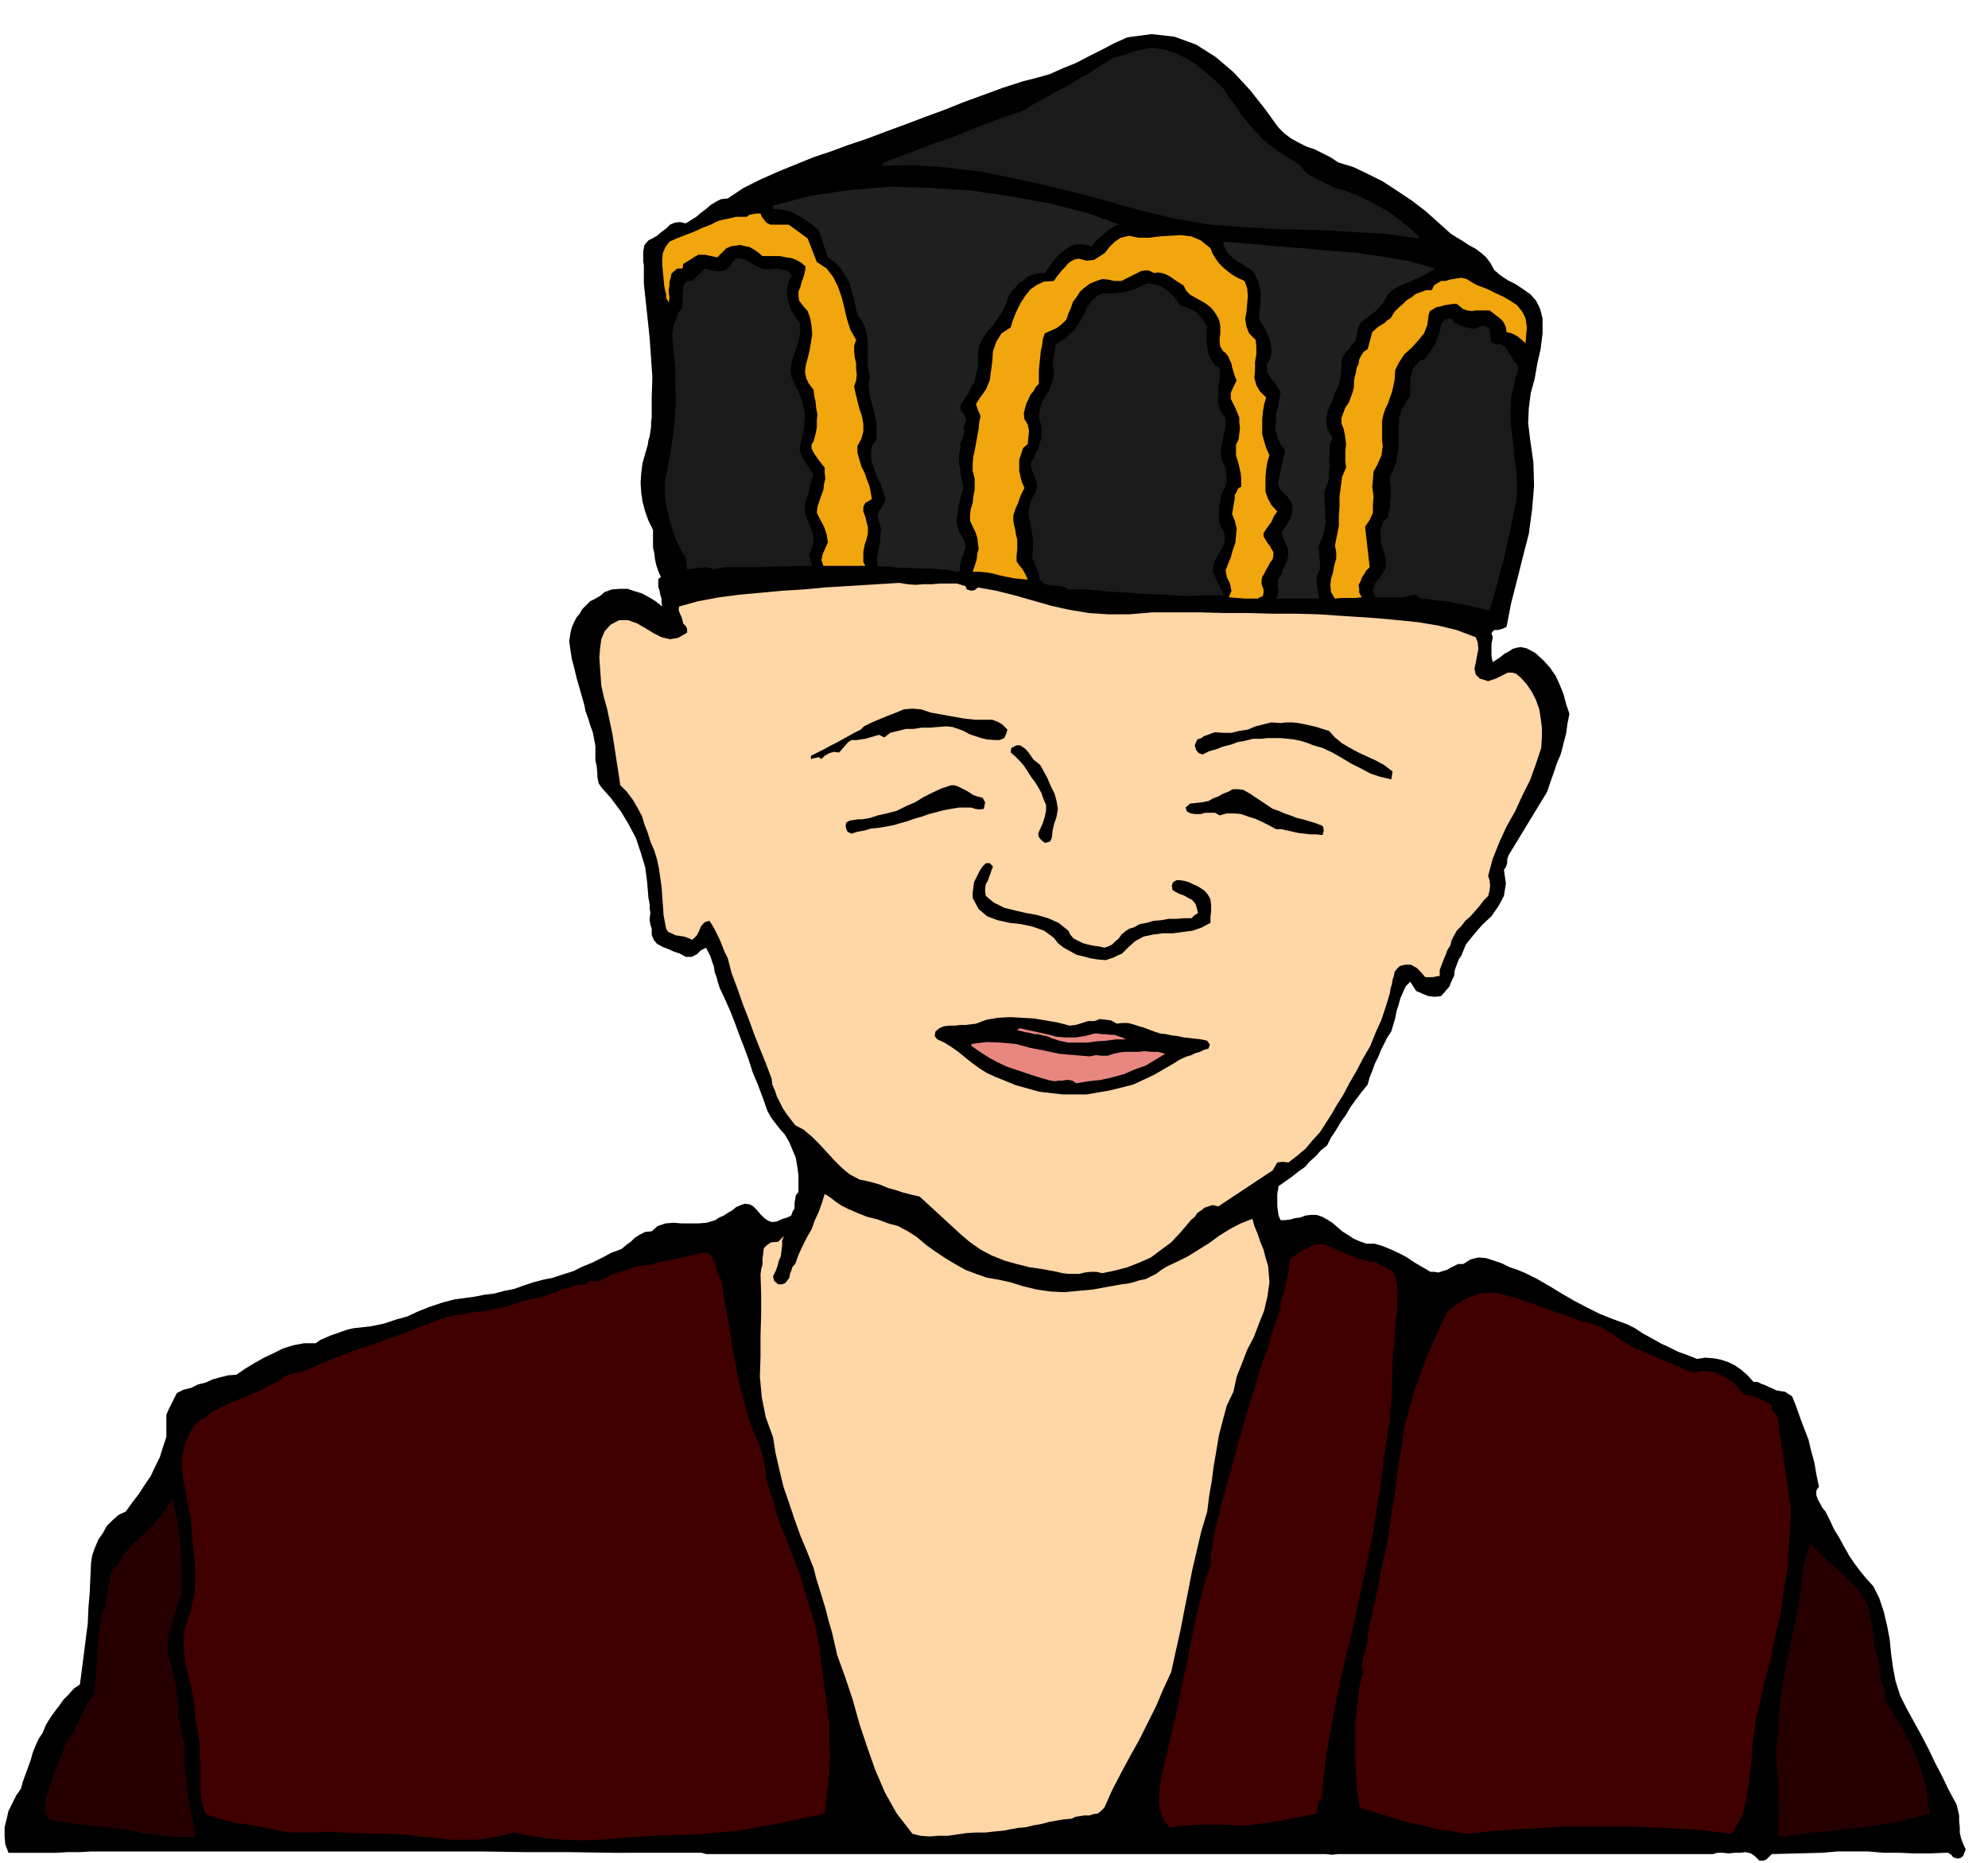
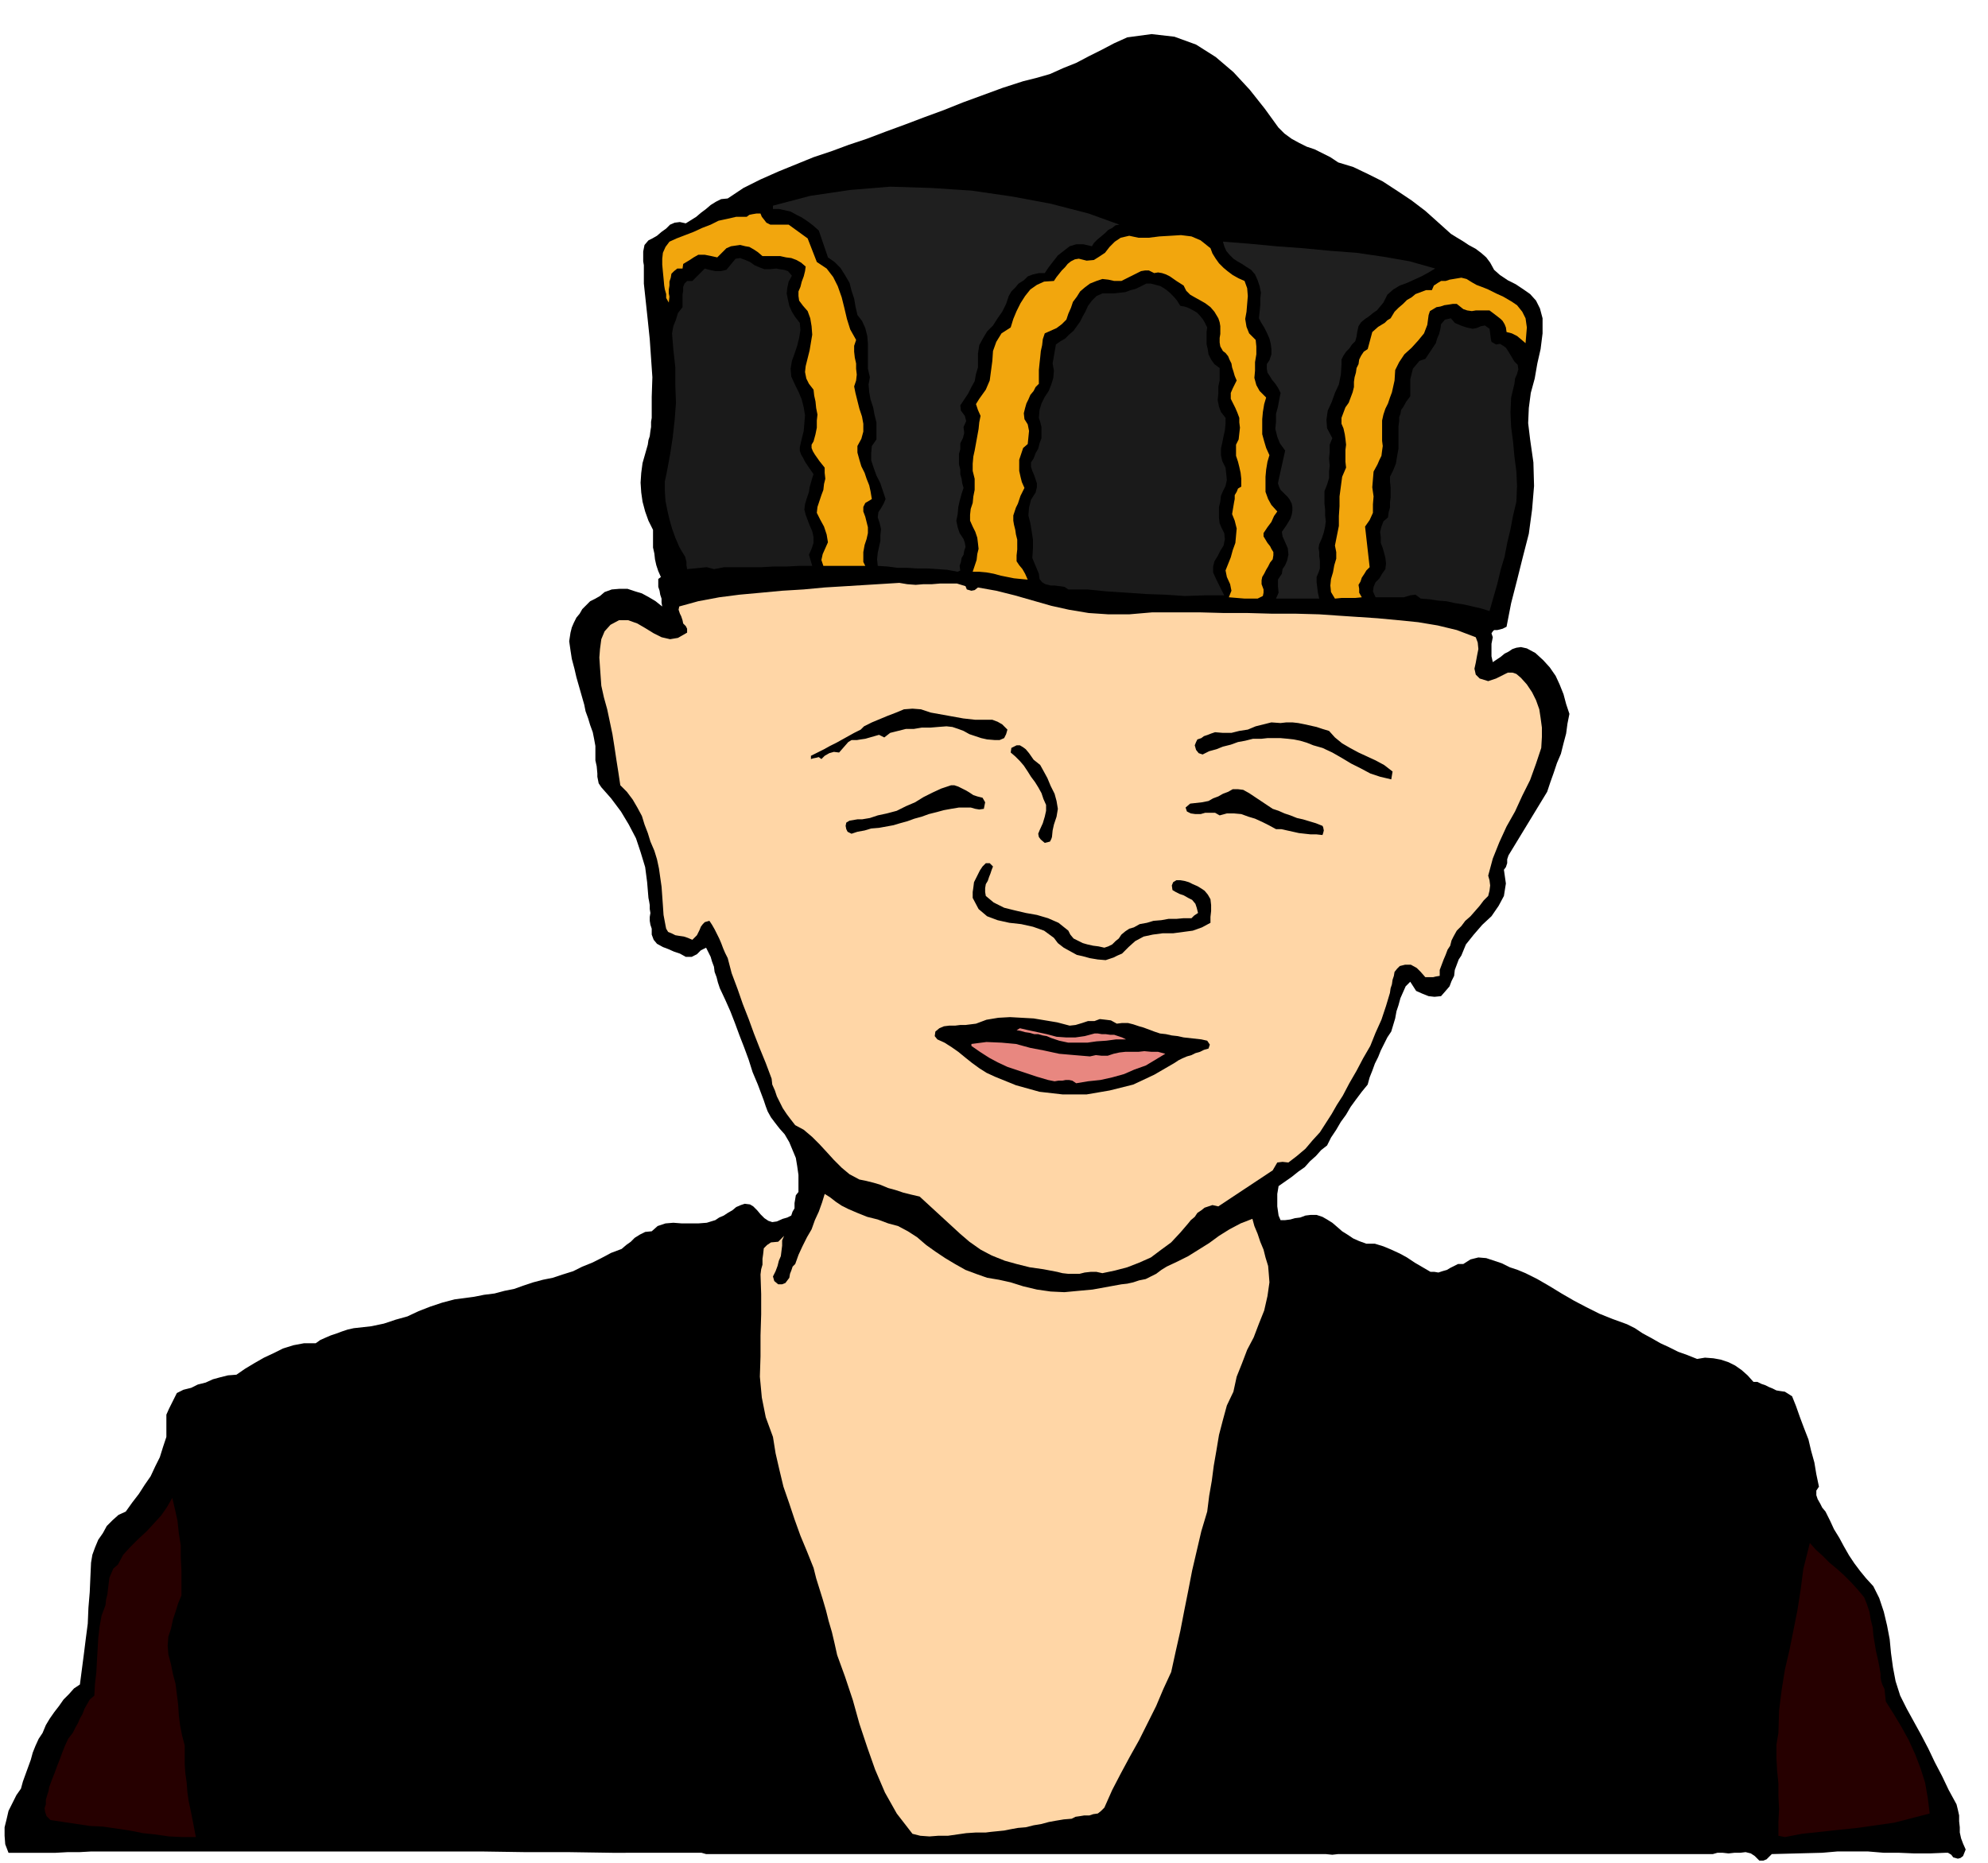
<svg xmlns="http://www.w3.org/2000/svg" width="490.455" height="459.723" fill-rule="evenodd" stroke-linecap="round" preserveAspectRatio="none" viewBox="0 0 3035 2845">
  <style>.brush1{fill:#000}.pen1{stroke:none}.brush2{fill:#1a1a1a}.brush3{fill:#1f1f1f}.brush4{fill:#f2a60d}.brush5{fill:#ffd6a6}</style>
  <path d="m1952 195 9 9 11 8 11 6 12 6 12 4 12 6 12 6 12 8 23 7 23 11 22 11 23 15 21 14 21 16 19 17 20 18 8 5 10 6 9 6 11 6 8 6 8 7 6 8 6 11 9 8 12 8 12 6 12 8 10 7 9 10 6 12 4 15v23l-3 24-5 22-4 23-6 22-3 23-1 23 3 25 5 35 1 36-3 36-5 37-9 35-9 36-9 35-7 36-6 3-8 2h-5l-2 2-2 3 2 6-2 10v19l2 9 6-4 6-4 6-5 6-3 6-4 6-2 7-1 9 2 13 7 12 11 10 11 9 13 6 13 6 15 4 15 5 15-3 15-2 15-4 15-4 16-6 14-5 15-5 14-5 15-59 97-2 6v6l-2 6-3 4 3 21-3 19-8 15-11 16-14 13-13 15-12 15-7 17-4 6-3 8-3 8-1 9-4 8-3 8-6 7-7 8-10 1-9-1-10-4-9-4-9-14-7 7-4 9-4 9-3 11-3 9-2 11-3 10-3 10-6 9-5 10-5 10-4 10-5 10-4 11-4 10-3 11-9 11-9 12-8 11-7 12-8 11-7 12-8 12-6 12-9 7-8 9-9 8-8 9-10 7-10 8-10 7-10 7-1 6-1 6v19l1 7 1 7 3 7h7l8-1 7-2 8-1 8-3 8-1h9l9 3 7 4 8 5 7 6 8 7 8 5 9 6 9 4 11 4h13l13 4 12 5 13 6 11 6 12 8 12 7 12 7h6l6 1 6-2 7-2 5-3 6-3 6-3h8l11-7 12-3 12 1 12 4 12 4 12 6 12 4 12 5 18 9 19 11 18 11 19 11 19 10 20 10 20 8 22 8 12 6 12 8 13 7 14 8 13 6 14 7 14 5 15 6 12-2 13 1 11 2 12 4 10 5 10 7 9 8 9 10h6l6 3 6 2 6 3 5 2 6 3 6 1 7 1 11 7 6 15 6 17 6 16 7 18 4 17 5 18 3 18 4 19-4 6v7l2 6 4 7 3 6 5 6 3 6 4 8 6 13 8 13 7 13 8 14 8 12 9 12 9 11 11 12 9 18 7 21 5 21 4 21 2 21 3 22 4 21 7 22 10 20 11 20 11 20 11 21 10 21 11 21 10 21 12 22 2 8 2 9v9l1 9v8l2 9 3 8 4 9-2 5-2 5-4 3-4 1-7-2-3-4-5-3h-4l-24 1h-23l-24-1h-23l-24-2h-47l-23 2-77 2-4 4-4 4-5 2h-6l-7-7-6-4-8-2-8 1h-9l-9 1-9-1h-8l-7 2h-572l-9 1-10-1h-946l-7-2H935l-66-1h-66l-67-1H139l-18 1h-18l-18 1H13l-5-13-1-13v-13l3-12 3-13 6-12 6-12 7-10 3-11 4-11 4-11 4-11 3-11 4-10 5-11 6-9 5-12 6-10 7-10 7-9 7-10 8-8 8-9 9-6 3-23 3-23 3-24 3-23 1-24 2-24 1-23 1-22 2-12 4-11 5-12 7-10 6-11 9-9 9-8 11-5 10-14 10-13 9-14 9-13 7-15 7-14 5-16 5-15v-34l4-9 12-24 10-5 12-3 10-5 12-3 11-5 11-3 12-3 13-1 13-9 15-9 14-8 15-7 14-7 16-5 16-3h18l7-5 9-4 7-3 9-3 8-3 9-3 9-2 9-1 18-2 19-4 18-6 18-5 17-8 18-7 18-6 19-5 15-2 15-2 15-3 16-2 15-4 15-3 14-5 15-5 15-4 15-3 15-5 16-5 14-7 15-6 14-7 15-8 8-3 8-3 7-6 7-5 6-6 8-5 8-4 10-1 9-8 12-4 12-1 13 1h25l13-1 13-4 6-4 7-3 6-4 7-4 6-5 7-3 6-2 8 1 5 3 6 6 5 6 6 6 6 4 6 2 7-1 9-4 7-2 6-3 2-6 3-5v-8l1-6 1-6 4-5v-26l-2-14-2-12-5-12-5-12-7-12-8-9-7-9-6-8-5-9-3-8-3-9-3-8-3-8-3-8-8-19-6-19-7-19-7-18-7-19-7-18-8-18-8-17-3-9-2-8-3-8-1-8-3-8-2-7-4-8-3-6-8 4-6 6-8 4h-9l-9-5-9-3-9-4-8-3-9-5-5-6-3-8v-9l-2-6-1-6v-6l1-6-1-6v-6l-1-6-1-5-2-24-3-23-7-23-7-21-11-21-12-20-15-20-15-17-4-6-1-5-1-5v-5l-1-11-2-9v-22l-2-11-2-10-4-11-3-10-4-11-2-10-4-14-4-14-4-14-3-13-4-15-2-13-2-14 2-13 2-8 3-7 4-8 5-6 4-7 6-6 6-6 8-4 7-4 7-6 11-4 12-1h12l12 4 10 3 11 6 10 6 10 8-1-6v-6l-2-6-1-6-2-6v-12l4-3-4-9-3-9-2-9-1-9-2-9v-27l-7-14-5-14-4-15-2-14-1-15 1-15 2-15 4-14 2-7 2-7 1-7 2-6 1-8 1-6v-8l1-6v-32l1-30-2-29-2-29-3-29-3-28-3-28v-28l-1-6v-15l2-10 6-7 6-3 7-4 7-6 7-5 6-6 7-3 8-1 9 2 8-5 8-5 7-6 8-6 7-6 8-5 8-4 10-1 24-16 26-13 27-12 27-11 27-11 27-9 27-10 27-9 29-11 30-11 29-11 30-11 30-12 30-11 30-11 31-10 20-5 21-6 20-9 20-8 19-10 20-10 19-10 20-9 37-5 35 4 33 12 30 19 27 23 25 27 23 29 21 29z" class="pen1 brush1" />
-   <path d="m1867 134 3 5 4 6 4 6 5 6 4 6 4 6 4 6 5 6 8 10 10 11 9 10 12 10 11 8 12 8 12 7 12 8 3 5 5 6 6 4 8 4 6 3 8 4 6 3 8 4 17 5 18 7 17 8 17 9 16 9 16 12 15 12 15 14v2l-53-7-53-3-54-3-53-1-54-3-53-4-53-9-51-12-49-14-49-13-49-12-49-11-50-10-50-6-51-4-51 1 5-5 26-10 27-10 26-10 27-9 26-11 27-10 26-10 27-9 16-10 17-9 17-10 18-9 16-10 17-9 16-11 16-10 5-3 5-1 6-2 6-1 5-2 5-2 5-2 6-1 19-4 18 2 17 5 17 8 15 9 15 12 14 12 14 13z" class="pen1 brush2" />
  <path d="m1709 343-6 1-5 4-6 3-5 5-6 5-6 5-5 5-3 5-13-3h-11l-10 3-9 7-9 7-7 9-7 9-6 9h-9l-9 2-8 3-6 6-8 5-5 6-6 6-4 7-4 12-6 12-7 10-7 11-9 9-6 10-6 11-2 13v21l-3 10-2 11-5 9-5 10-6 9-6 9 1 8 6 8 2 8-4 9 1 9-2 8-4 8v9l-2 7v16l2 8v7l2 7 1 7 2 7-3 9-3 11-2 9-1 11-2 10 2 10 3 9 6 9 2 6 1 6-2 6-1 6-3 5-1 6-2 6 1 7-4 2-16-3-15-1-15-1h-15l-16-1h-15l-15-2-15-1-1-10 1-10 2-9 2-9v-9l1-9-2-9-3-9 1-8 4-6 4-7 3-7-4-12-4-12-6-12-4-11-4-12v-11l1-11 7-10v-26l-3-12-2-11-4-12-2-11-1-12 2-11-3-13v-38l-1-12-3-12-5-11-7-9-3-13-2-12-4-12-3-12-7-12-7-11-9-9-10-7-14-41-9-8-8-6-9-6-8-4-9-5-9-2-9-2h-9v-5l57-15 61-9 61-5 63 2 61 4 62 9 59 11 58 15 47 17z" class="pen1 brush3" />
  <path d="M1176 343h28l29 21 14 36 15 10 10 13 7 14 6 17 4 16 4 17 5 16 9 16-3 9v9l1 9 2 9v8l1 9-1 9-3 9 2 10 3 12 3 12 4 12 2 11v12l-3 11-6 11v10l3 11 3 10 5 10 3 9 4 10 2 9 2 12-10 6-3 6v7l3 8 2 8 2 8v9l-2 9-3 9-2 11v15l3 6h-64l-3-9 2-9 4-9 4-9-1-6-1-6-2-6-2-6-6-11-5-10 1-9 3-9 3-9 3-8 1-9 2-8-1-9v-8l-8-10-7-10-3-5-2-5v-5l3-5 3-11 2-10v-11l1-9-2-10-1-10-2-9-1-9-7-9-4-8-2-10 1-9 3-12 3-12 2-12 2-12-1-13-2-12-4-11-7-8-6-8-1-7v-7l3-7 2-8 3-8 2-8 1-7-7-6-7-4-8-3-8-1-9-2h-27l-7-6-6-4-7-4-6-1-8-2-7 1-7 1-7 3-14 14-9-2-10-2h-10l-7 4-6 4-5 3-5 3-1 7h-8l-5 4-4 4-1 6-2 6v6l-1 6v6l1 5-1 9-4-7v-6l-2-7-1-6-1-11-1-10-1-11v-9l1-9 4-9 6-8 11-5 13-5 13-5 13-6 13-5 12-6 14-3 13-3h16l4-3 5-1 6-1h6l2 5 4 5 3 4 6 3zm672 36 3 8 5 8 5 7 7 7 6 5 8 6 9 5 9 4 4 11 1 12-1 12-1 12-2 11 2 12 4 10 10 10 1 10v12l-2 12v13l-1 11 3 11 5 9 10 10-3 10-2 12-1 11v23l3 11 3 10 5 11-3 10-2 12-1 11v23l4 11 5 9 9 10-5 7-4 9-6 8-6 9v5l3 5 3 5 4 5 2 4 3 5v5l-1 6-4 5-3 6-3 5-3 6-3 5-1 5v6l3 8v5l-1 5-4 2-4 2h-20l-24-2 4-10-2-10-5-11-2-10 4-10 4-10 3-11 4-11 1-11 1-11-3-12-4-10 1-6 1-6 1-6 1-5v-6l3-5 2-5 5-3v-12l-1-9-2-9-2-8-3-9v-17l4-8 1-9 1-9-1-8v-7l-3-8-3-7-4-8-3-6v-9l3-7 3-6 3-6-3-7-2-7-2-6-1-6-3-6-2-5-4-5-4-3-4-7-1-6v-7l1-6v-12l-1-6-2-6-6-10-6-7-8-6-7-4-9-5-7-4-6-6-4-8-11-7-10-7-6-3-6-2-6-1-6 1-8-4h-6l-6 1-6 3-6 3-6 3-6 3-6 3h-11l-9-2-9-1-9 3-10 4-8 6-7 6-5 8-6 8-3 9-4 9-3 9-7 7-8 6-9 4-9 4-3 9-1 9-2 9-1 10-1 9-1 10v21l-5 5-3 6-5 6-3 7-3 6-2 7-2 8 1 9 5 8 2 10-1 10-1 10-7 6-3 9-3 9v17l2 9 2 8 4 9-3 6-3 6-2 6-2 6-3 6-2 6-2 6v8l1 6 2 8 1 7 2 8v15l-1 9v9l4 6 5 6 4 7 4 9-11-1-10-1-10-2-10-2-11-3-11-2-11-1h-10l3-9 3-9 1-9 2-8-1-9-1-8-3-9-4-8-4-9v-9l1-9 3-9 1-10 2-10v-17l-3-12v-11l1-11 2-9 2-11 2-11 2-11 1-10 2-10-4-9-3-9 5-8 10-14 6-14 2-15 2-15 1-15 5-14 8-13 14-9 4-13 5-12 6-12 7-11 8-10 10-7 11-5 15-1 4-6 4-5 4-5 5-5 4-5 5-4 6-3 6-1 12 3 11-1 8-5 9-6 7-9 8-8 9-6 13-3 14 3h16l16-2 17-1 16-1 16 2 14 6 15 12z" class="pen1 brush4" />
  <path d="m2191 410-10 6-11 6-11 5-11 5-11 4-10 6-9 8-6 12-5 6-5 6-6 4-6 5-6 4-6 5-4 6-2 9-1 7-2 7-5 5-4 6-5 5-4 6-3 6v8l-1 15-3 15-6 13-5 14-6 13-2 14 1 13 8 15-4 10v11l-1 10 1 11-1 9v10l-3 10-4 10v19l1 9v9l1 9-1 8-2 9-3 9-4 9-1 6 1 6v6l1 7v12l-2 6-3 7v8l1 8 1 8 2 9h-66l4-9-1-10v-10l6-9 1-7 4-6 3-7 2-9-1-10-4-9-4-9-1-7 7-10 6-10 2-6 1-6v-6l-1-5-3-6-3-4-4-4-3-3-4-4-2-4-2-6 1-5 10-45-8-11-4-10-3-12 1-11v-12l3-11 2-11 2-10-4-8-4-6-5-6-3-5-4-6-1-6v-7l4-6 3-9v-8l-1-8-2-8-4-9-4-8-5-8-3-6 1-10 1-10v-10l1-9-2-10-3-9-4-9-6-7-8-5-6-4-7-4-6-4-6-6-5-6-3-7-2-7 39 3 42 4 41 3 42 4 40 3 41 6 40 7 39 11z" class="pen1 brush3" />
  <path d="m1185 410 5 1 7 1 6 2 6 7-5 9-2 9-1 9 2 10 2 9 4 9 5 8 7 9 1 11-2 12-3 12-4 12-4 11-2 12 1 12 6 13 5 10 5 12 3 12 2 12-1 12-1 12-3 12-3 13v5l2 6 3 5 3 6 6 9 7 10-2 6-2 7-2 7-1 7-2 6-2 6-2 7-1 8 2 8 3 8 3 8 4 9 2 9v9l-3 9-4 9 5 17h-20l-19 1h-20l-18 1h-57l-16 3-11-3-10 1-10 1-10 1-1-6v-5l-1-4-1-4-5-8-4-7-6-14-5-14-4-14-3-13-3-15-1-15v-15l3-14 5-27 4-26 3-27 2-26-1-27v-27l-3-27-2-25 2-11 4-10 3-10 7-9v-19l1-6v-6l2-5 4-4h8l19-19 7 2 9 2h8l9-2 14-17 7-1 8 3 7 3 7 5 7 3 8 3h8l10-1z" class="pen1 brush2" />
  <path d="m2262 438 10 4 12 6 11 5 12 7 9 6 8 10 5 10 2 14-2 24-7-6-6-5-8-4-8-2-1-7-2-5-3-5-3-3-9-7-8-6h-21l-6 1-7-1-6-2-5-4-5-4h-6l-6 1-7 1-6 2-6 1-5 3-5 3-2 6-2 15-5 13-9 11-10 11-11 10-8 12-6 12-1 16-2 9-2 9-3 8-3 9-4 8-3 9-2 9v31l1 8-1 7-1 8-3 6-3 7-6 11-1 12-1 12 2 14-1 12v13l-5 11-7 10 7 62-5 5-3 5-4 6-2 6-3 5 1 6v6l4 7-10 1h-21l-10 1-6-10-1-10 1-10 3-10 2-11 3-10v-10l-2-10 3-15 3-15v-15l1-15v-15l2-15 2-15 6-14-1-9v-18l1-8-1-9-1-7-2-9-3-7v-9l3-8 3-8 5-7 3-8 3-8 2-8v-8l1-7 2-7 1-7 3-6 1-7 3-6 4-6 6-4 7-26 9-8 10-6 4-4 5-3 3-5 3-5 6-6 7-6 6-6 7-4 6-5 8-3 8-3h9l3-7 6-4 5-3h7l6-2 6-1 6-1 6-1 8 2 8 5 7 4 8 3z" class="pen1 brush4" />
  <path d="m1802 467 6 1 6 2 6 3 7 4 4 4 5 6 3 5 4 8-1 7v18l2 9 1 7 4 8 5 7 8 6v19l-2 9v11l-1 10 2 10 3 8 7 9v9l-1 10-2 9-2 10-2 9v10l2 9 5 10 1 9 1 10-2 9-4 8-3 7-1 9-2 8v17l1 8 3 7 4 8 1 9-2 10-5 8-4 8-5 8-2 8v9l5 11 12 24h-30l-30 1-30-2-29-1-30-2-30-2-30-3h-29l-6-4-7-1-8-1h-6l-8-2-5-3-4-5-1-8-10-24 1-15v-13l-2-13-2-12-3-12 1-12 3-12 7-11 2-8v-6l-2-6-2-6-3-7-2-6v-7l4-6 3-8 4-7 2-8 3-8v-17l-2-8-2-6 1-12 3-10 5-10 6-9 4-10 3-10 1-11-2-11 5-29 7-5 7-4 6-6 7-6 5-7 5-7 4-8 4-7 4-9 6-8 7-7 9-4h17l9-1 9-1 8-3 8-2 8-4 8-4h7l8 2 7 2 8 5 6 5 6 6 5 6 5 8zm446 35 6-1 7-3 6-1 7 5 1 7 1 8 1 5 7 4 6-1 5 3 4 3 4 6 3 5 3 5 3 5 5 5 1 7-2 7-3 7-1 8-5 21-1 23 1 22 3 23 2 22 3 23 1 22-1 24-5 21-4 21-5 21-4 21-6 20-5 21-6 21-6 21-13-4-13-3-13-3-13-2-14-3-13-1-13-2-13-1-8-6-8 1-10 3h-43l-4-9 1-7 3-7 6-6 4-7 5-7 1-9-1-8-2-8-2-7-3-8v-8l-1-9 2-8 3-8 7-6 1-8 2-7v-8l1-7v-16l-1-9v-7l5-10 4-10 2-12 2-11v-34l1-8v-6l2-5 1-6 3-4 5-9 6-8v-26l2-8 2-8 5-6 5-6 9-3 4-6 4-6 4-6 4-6 2-7 3-7 2-8 1-7 6-7 9-2 6 7 9 4 9 3 9 2z" class="pen1 brush2" />
  <path d="m1474 895 2 5 7 2 5-1 5-4 28 5 28 7 28 8 28 8 27 6 30 5 30 2h32l35-3h73l37 1h36l36 1h36l37 1 29 2 30 2 30 2 32 3 30 3 30 5 29 7 29 11 3 8 1 10-2 10-2 11-2 9 2 9 6 6 13 4 6-2 6-2 6-3 6-3 6-3h7l6 2 7 6 9 10 8 12 6 12 5 14 2 13 2 15v14l-1 17-8 24-9 25-12 24-11 24-13 23-11 24-10 25-7 26 2 7 1 8-1 8-2 8-7 7-6 8-7 8-7 8-8 7-6 8-7 7-5 9-3 6-2 8-4 6-3 8-3 7-3 8-3 8v9l-6 1-4 1h-12l-7-8-6-6-9-5h-9l-8 2-4 4-4 5-1 6-2 6-1 7-2 6-1 7-6 20-7 21-9 20-8 20-11 19-10 19-11 19-10 19-9 14-8 14-9 14-9 14-11 12-11 13-13 11-13 10-9-1-8 1-7 12-83 55-9-2-6 2-6 2-5 4-6 4-4 6-6 5-4 5-12 14-14 15-15 11-16 12-18 8-18 7-19 5-19 4-9-2h-9l-9 1-8 2h-17l-9-1-8-2-21-4-21-3-20-5-18-5-20-8-17-9-17-12-14-12-62-57-13-3-12-3-12-4-11-3-12-5-10-3-12-3-10-2-15-8-12-10-12-12-10-11-12-13-11-11-13-11-13-7-7-9-6-8-6-9-4-8-5-10-3-9-4-9-1-9-9-24-9-22-9-23-8-22-9-23-8-23-9-24-6-23-4-8-3-7-3-8-3-7-4-8-3-6-4-7-4-6-7 2-3 3-3 4-2 5-4 8-7 7-7-3-6-2-7-1-6-1-6-3-5-2-3-5-1-5-3-16-1-15-1-14-1-14-2-14-2-14-3-14-4-13-6-14-4-13-5-13-4-13-7-13-7-12-9-12-10-10-3-20-3-19-3-20-3-19-4-19-4-19-5-18-4-18-1-14-1-14-1-15 1-13 2-15 5-12 9-10 13-7h14l14 5 12 7 13 8 12 6 13 3 12-2 14-8v-6l-2-4-4-4-1-5-2-6-2-4-2-6 1-5 29-8 32-6 31-4 33-3 32-3 33-2 32-3 33-2 81-5 12 2 13 1 12-1h13l12-1h26l13 4z" class="pen1 brush5" />
  <path d="m1471 1097 9 1 9 1h26l8 3 7 4 8 8-2 7-3 6-7 3h-7l-12-1-9-2-9-3-9-3-9-5-8-3-9-3-9-1-13 1-12 1h-13l-12 2h-12l-12 3-12 3-9 7-8-4-7 2-7 2-7 2-7 1-6 1h-8l-5 3-14 16-8-1-7 2-7 4-5 5-4-3-4 1-5 1-3 1v-5l10-5 10-5 9-5 10-5 9-5 9-5 9-5 10-5 5-5 12-6 12-5 12-5 13-5 12-5 13-1 13 1 15 5 50 9zm558 19 9 10 11 9 12 7 13 7 13 6 13 6 13 7 13 10-2 12-17-4-15-5-15-8-14-7-15-9-14-8-15-7-14-4-10-4-10-3-10-2-9-1-11-1h-20l-9 1h-13l-12 3-11 2-11 4-12 3-10 4-11 3-10 5-6-2-4-5-2-7 2-5 2-4 6-2 4-3 6-2 5-2 6-2 12 1h13l12-3 13-2 12-5 12-3 12-3 14 1 9-1h9l9 1 10 2 9 2 9 2 9 3 10 3zm-441 52 5 9 6 11 5 12 6 12 3 11 2 12-2 12-4 12-2 9-1 10-1 3-2 4-4 1-4 1-6-5-3-4-1-5 2-5 5-11 3-10 2-9v-9l-4-9-3-9-5-9-5-8-6-8-5-8-6-9-6-7-7-7-7-6 1-7 8-4h5l5 3 4 3 5 6 7 10 10 8zm-88 50 4 7-2 10-7 1-6-1-7-2h-18l-12 2-11 2-11 3-12 3-11 4-11 3-11 4-11 3-10 3-11 2-11 2-12 1-10 3-11 2-9 3-6-3-2-4-1-5 1-5 5-3 6-1 6-1h7l6-1 6-1 6-2 6-2 14-3 15-4 14-7 14-6 13-8 14-7 13-6 15-5h5l6 2 6 3 6 3 5 3 6 4 6 2 8 2zm443 17 9 3 9 4 9 3 10 4 9 2 10 3 10 3 10 4 1 2 1 5-1 4-1 3-9-1h-9l-9-1-9-1-9-2-9-2-9-2h-8l-11-6-10-5-11-5-10-3-11-4-11-1h-11l-11 3-7-4h-15l-7 2h-8l-7-1-6-3-2-6 7-6 9-1 9-1 10-2 7-4 8-3 7-4 8-3 7-4h8l8 1 9 5 36 24zm-427 88-2 5-2 6-2 5-2 6-3 5-1 6v6l1 6 12 10 16 8 16 4 17 4 17 3 17 5 16 7 15 12 3 6 5 6 6 3 8 4 7 2 9 2 8 1 9 2 6-2 6-3 5-5 5-4 4-6 6-5 6-4 7-2 9-5 11-2 10-3 12-1 11-2h12l11-1h12l4-4 6-4-2-8-2-6-5-6-6-3-7-4-6-2-6-3-5-3-1-7 2-5 5-3h6l6 1 7 2 6 3 7 3 5 3 6 4 5 6 4 7 1 9v9l-1 9v9l-13 7-14 5-15 2-15 2h-16l-15 2-14 3-13 7-10 9-10 10-7 3-6 3-6 2-6 2-12-1-12-2-11-3-9-2-11-6-9-5-9-7-6-8-15-11-17-6-18-4-18-2-18-4-16-6-13-11-9-17v-9l1-7 1-8 3-6 3-6 3-6 4-6 5-5h6l5 5zm155 236 8-3 9 1 8 1 9 5 8-1h9l8 2 9 3 7 2 8 3 8 3 9 3 9 1 9 2 9 1 9 2 9 1 9 1 9 1 9 2 4 6-2 6-7 2-6 3-7 2-6 3-7 2-7 3-6 3-6 4-31 18-32 15-36 9-35 6h-37l-35-4-36-10-32-13-13-6-11-7-11-8-10-8-11-9-10-7-11-7-11-5-4-5 1-7 6-5 7-3 8-1h9l8-1h8l8-1 8-1 16-6 18-3 18-1 18 1 18 1 18 3 18 3 19 5 9-1 10-3 9-3h10z" class="pen1 brush1" />
  <path d="M1671 1578h5l6 1h6l7 1h6l6 2 6 2 6 3h-15l-15 2-15 1-14 2h-29l-14-3-12-4-7-3-6-1-7-2h-6l-7-2-7-1-7-2-6-1 5-3 13 3 14 3 14 3 15 4 14 1h15l14-2 15-4zm29 31 9-2 9-1h20l9-1 11 1h10l11 3-15 9-15 9-17 6-16 7-18 5-18 4-19 2-18 3-6-4-5-1h-5l-5 1h-6l-6 1-5-1-5-1-17-5-15-5-15-5-15-5-15-7-13-7-14-9-13-9v-3l23-3 23 1 22 2 22 6 21 4 23 5 23 2 24 2 9-2 9 1h9l9-3z" class="pen1" style="fill:#e88780" />
  <path d="m1295 1846 14 6 15 6 16 4 16 6 15 4 15 8 14 9 14 12 14 10 15 10 15 9 16 9 16 6 17 6 18 3 18 4 19 6 21 5 21 3 21 1 21-2 22-2 22-4 22-4 9-1 9-2 9-3 10-2 8-4 8-4 8-6 8-5 17-8 16-8 16-10 16-10 15-11 16-10 17-9 18-7 3 11 5 12 4 12 5 12 3 12 4 13 1 12 1 13-3 21-5 22-8 20-8 21-10 19-8 21-8 20-5 23-10 21-6 22-6 23-4 24-4 23-3 23-4 23-3 24-9 30-7 30-7 30-6 31-6 30-6 31-7 31-7 32-12 26-11 26-13 26-13 26-14 25-14 26-13 25-12 27-5 5-5 4-7 1-6 2h-8l-6 1-7 1-6 3-12 1-12 2-11 2-11 3-12 2-12 3-12 1-11 2-10 2-10 1-10 1-8 1h-15l-15 1-14 2-14 2h-15l-13 1-14-1-12-3-24-31-18-32-15-35-12-34-12-36-10-36-12-36-12-33-4-18-4-17-5-17-4-16-5-17-5-16-5-16-4-16-10-25-10-24-9-25-8-24-9-26-6-25-6-26-4-25-11-30-6-30-3-32 1-31v-32l1-32v-31l-1-30 1-8 2-7v-9l1-7 1-9 5-5 6-4 11-1 9-9-3 7v8l-1 8-1 8-3 7-2 8-3 8-4 8 2 7 6 5h6l5-2 3-4 3-4 1-6 2-5 2-6 4-4 5-14 6-13 7-14 7-12 5-14 6-13 5-14 4-13 8 5 9 7 9 6 10 5z" class="pen1 brush5" />
-   <path d="m2100 1927 8 5 11 5 4 3 4 3 2 4 2 6 2 11 1 12-1 12v13l-2 12-1 12-1 12v12l-3 19v21l-1 19v21l-2 20-1 20-4 20-3 21-9 69-11 68-14 66-14 66-16 66-14 66-12 67-8 70-4 3-1 6-1 5-1 7-14 3-13 3-14 2-13 3-14 2-14 2-14 2-14 2-15-1-14-1h-43l-14 1-14 1-14 3-10-13-5-13-2-15 1-14 2-16 3-14 3-15 3-12 8-36 9-36 7-37 8-36 7-37 8-37 9-36 11-35 1-18 3-18 3-18 5-18 4-18 5-18 5-18 5-17 8-32 9-31 9-31 10-31 9-31 11-31 9-30 11-30v-11l3-9 2-9 3-9 2-10 2-9 1-10 1-9 6-5 8-5 7-5 8-3 7-4 8-1h9l9 4 7 3 9 4 8 3 9 4 8 3 9 3 9 2 10 1zm-998 29 4 31 6 32 5 32 6 32 6 31 8 31 9 30 13 31 3 9 3 11 2 10 2 12 1 10 3 11 3 10 4 10 5 20 7 20 8 20 8 21 7 19 8 20 6 20 6 22 5 15 5 17 3 18 4 18 1 18 3 18 2 18 3 18 2 20 3 23v22l1 24-1 23-2 23-3 21-2 22-33 7-32 7-33 6-32 6-33 3-33 3-34 1-34 1-27 2-27 2-27 2-26 1-27-1-26-2-26-4-24-5-24 6-24 4-24 1h-24l-25-3-24-2-24-3-24-1h-28l-14-1h-14l-15-1-14-1h-14l-13 1h-34l-8-1-8-1-8-2-6-1-14-3-14-2-14-3-13-1-13-4-13-3-12-4-10-4-5-18-2-18v-35l-1-18v-18l-3-18-3-17-2-18-2-18-4-17-4-17-4-17-2-17-1-17 2-17 5-17 5-16 3-16 3-16v-34l-2-17-2-17-1-21-2-18-4-19-3-18-4-19-2-18v-19l4-18 2-6 3-6 3-6 3-5 3-6 5-4 5-5 7-3 12-10 14-7 15-7 15-6 14-6 15-6 14-8 15-7 8-7 9-3 9-2 10-2 27-12 27-11 27-10 28-9 27-10 27-10 28-11 28-10 14-3 15-2 14-3 15-1 14-3 15-3 14-4 14-5 12-3 13-2 12-4 12-4 11-5 12-3 12-4 14-1 3-5h6l6 1 6-1 18-10 19-6 19-6 20-3 20-5 20-4 19-4 20-5h8l6 3 3 5 4 7 1 6 2 8 3 7 4 7zm1313 62 10 1 10 4 9 3 10 6 9 6 9 6 9 6 10 6 11 5 12 5 11 5 12 5 12 5 12 5 12 5 13 5 11-3 12 1 11 2 10 5 9 5 9 7 7 8 8 9 10 1 11 4 10 4 11 7v6l4 5 4 4 2 7 1 15 3 17 2 16 3 17 2 17 3 17 2 18 3 18v17l-3 36-2 37-6 36-5 36-8 34-7 35-9 34-8 35-5 21-3 21-3 21-1 22-3 21-2 21-4 21-5 21-4 6-4 8-4 7-4 7-51-6-51-3-51-2h-102l-51 3-50 3-50 5-22-4-21-3-20-5-20-4-21-6-19-6-20-6-19-6-4-25-2-25-1-27v-53l3-26 3-27 6-24-2-9 1-7 1-7 3-6 1-7 2-7 1-7v-7l8-37 8-37 7-36 8-36 5-37 6-37 5-38 6-37 4-27 7-25 7-25 9-24 9-25 10-24 11-24 12-24 9-8 9-6 10-6 11-4 10-4 12-1h12l13 3 15 4 15 5 15 5 16 6 14 5 15 5 14 5 15 6z" class="pen1" style="fill:#400000" />
  <path d="m263 2287 4 17 4 18 2 19 3 19v18l1 20v38l-5 12-4 13-4 12-3 14-4 12-1 14 1 13 4 15 3 15 4 15 2 16 2 16 1 16 2 16 3 15 4 15v29l1 14 2 14 1 14 2 14 3 14 3 15 5 26h-21l-20-1-21-3-19-2-20-4-20-3-21-3-20-1-60-9-6-6-2-6-1-6 2-6v-7l2-7 2-6 1-6 4-11 4-10 4-11 4-10 4-11 4-10 5-11 7-9 4-8 4-7 3-7 4-7 3-8 4-7 4-7 7-6 1-18 2-17 1-18 1-17 1-18 2-17 3-17 6-16 1-9 2-8 1-9 1-8 1-8 3-7 3-7 7-6 8-15 11-12 12-12 13-12 11-12 11-12 9-13 8-14zm2583 152 4 10 4 12 2 12 3 12 1 12 2 12 2 12 3 13 1 5 1 5 1 6 1 6v5l1 6 2 6 3 6 2 19 12 19 12 20 11 20 10 22 8 21 7 22 4 23 3 24-27 7-27 7-28 4-28 4-29 3-28 3-28 3-26 5-10-2v-21l1-20-1-20v-19l-2-20-1-19v-20l3-18 1-34 4-32 5-31 7-30 6-30 6-30 5-32 4-31 10-40 9 10 11 10 10 10 12 10 10 9 11 11 10 11 10 12z" class="pen1" style="fill:#260000" />
</svg>